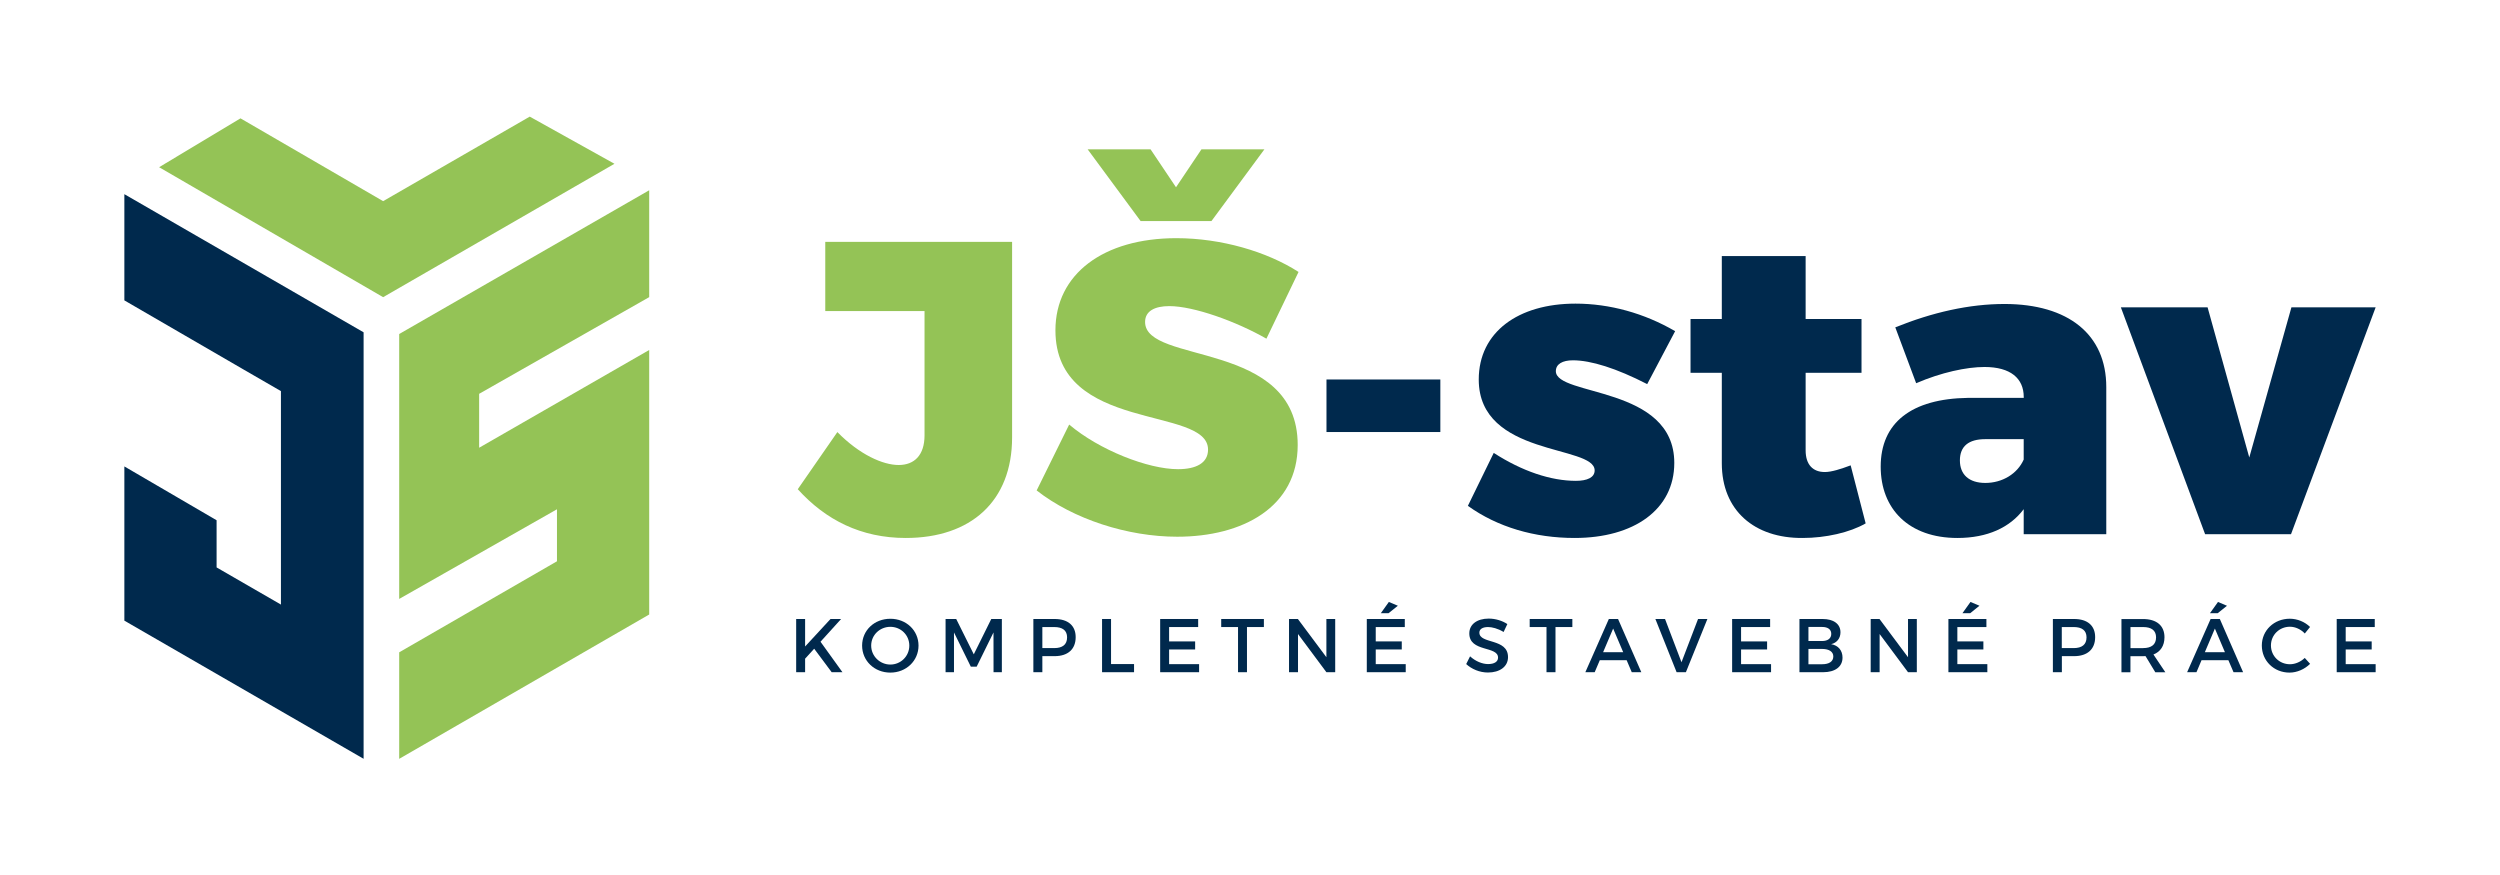
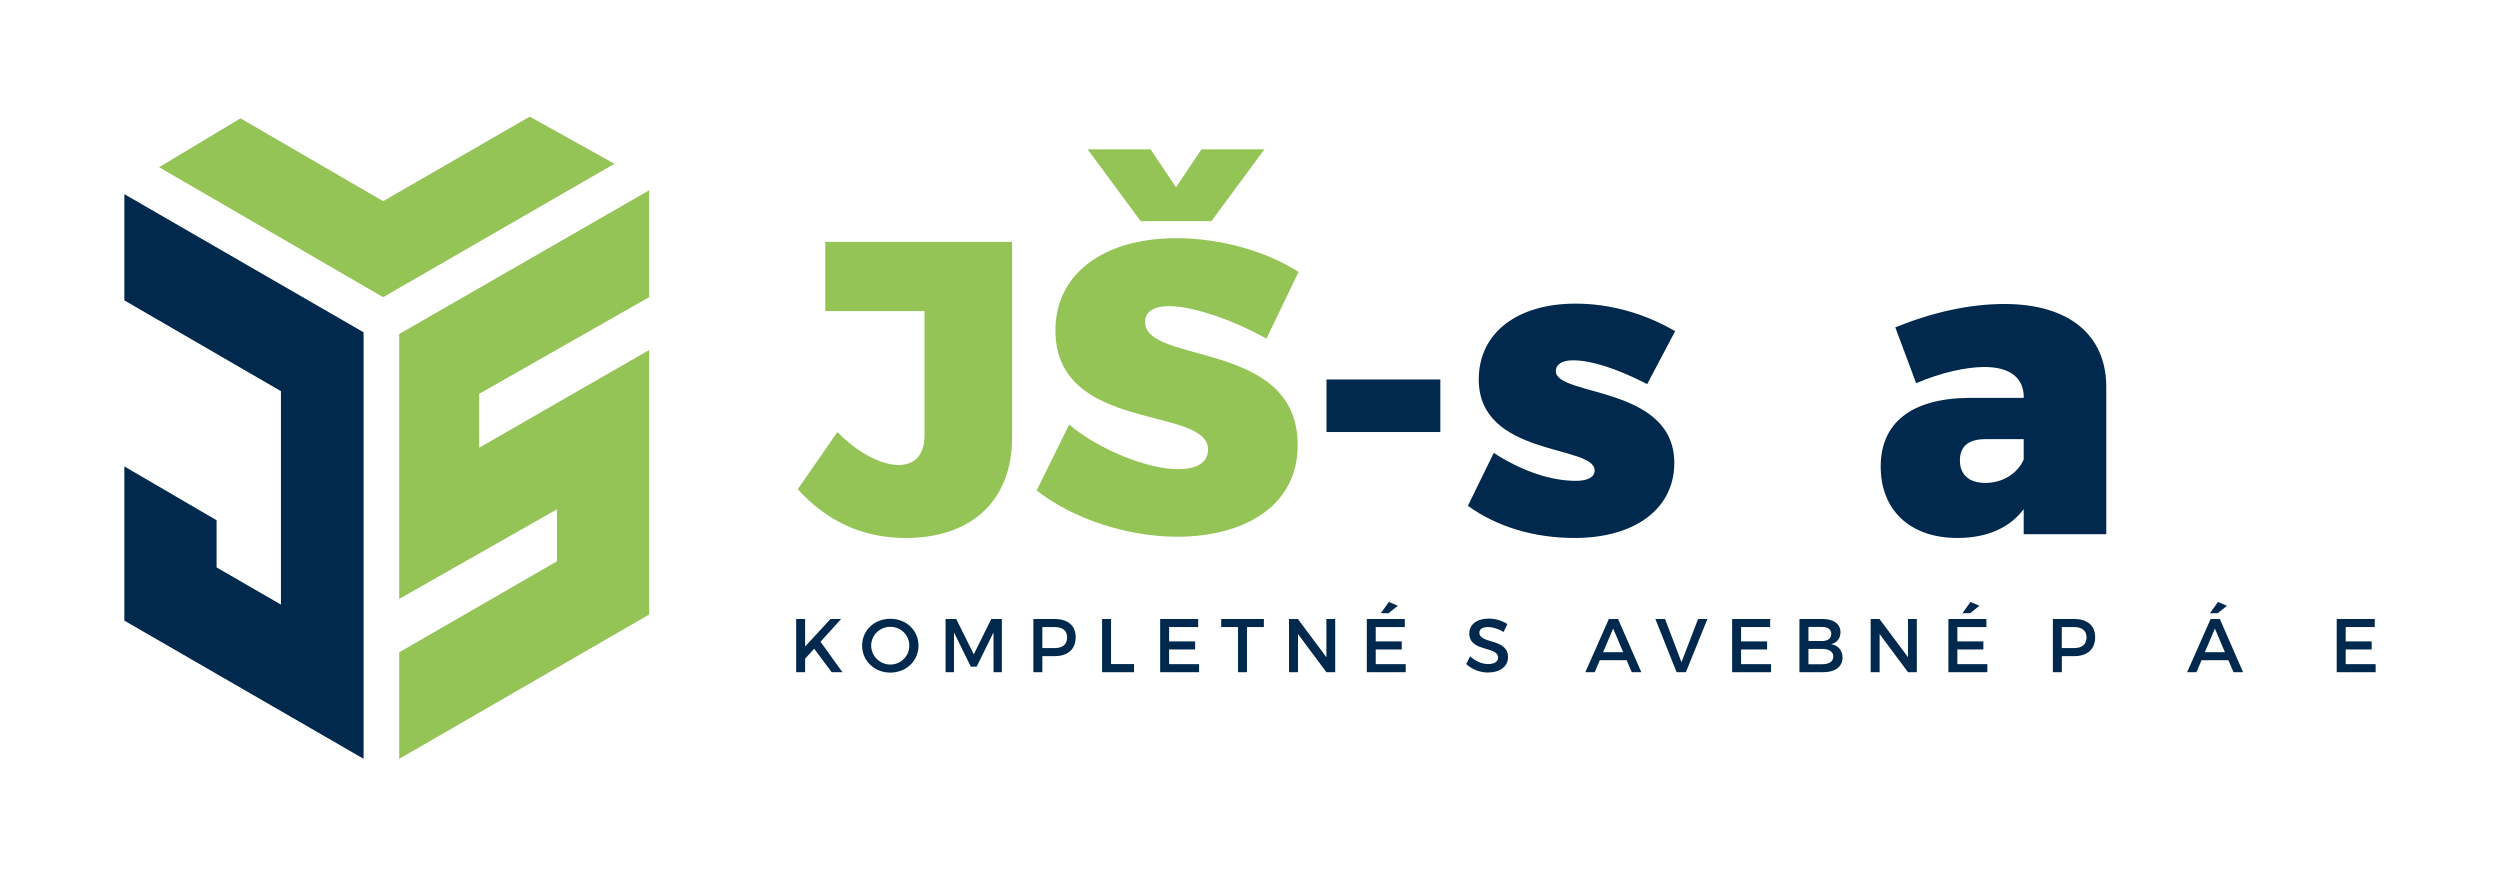
<svg xmlns="http://www.w3.org/2000/svg" xmlns:xlink="http://www.w3.org/1999/xlink" version="1.1" id="Vrstva_1" x="0px" y="0px" viewBox="0 0 561.88 196.76" style="enable-background:new 0 0 561.88 196.76;" xml:space="preserve">
  <style type="text/css">

	.st0{clip-path:url(#SVGID_00000104698012031705801870000013008508778321260194_);fill:#94C356;}

	.st1{clip-path:url(#SVGID_00000104698012031705801870000013008508778321260194_);fill:#00294D;}

</style>
  <g>
    <defs>
      <rect id="SVGID_1_" width="561.88" height="196.76" />
    </defs>
    <clipPath id="SVGID_00000090293678370670339200000009993776009597180349_">
      <use xlink:href="#SVGID_1_" style="overflow:visible;" />
    </clipPath>
    <path style="clip-path:url(#SVGID_00000090293678370670339200000009993776009597180349_);fill:#94C356;" d="M203.57,120.91    c-10.03,0-18-4.03-24.27-10.96l8.9-12.84c4.97,5.06,10.22,7.4,13.78,7.4c3.56,0,5.81-2.25,5.81-6.66V69.92h-22.31V54.36h41.99    v43.96C227.47,112.66,218.19,120.91,203.57,120.91" />
    <path style="clip-path:url(#SVGID_00000090293678370670339200000009993776009597180349_);fill:#94C356;" d="M262.8,68.8    c-3.28,0-5.44,1.12-5.44,3.56c0,9.65,34.3,3.94,34.3,27.65c0,13.97-12.37,20.62-27.08,20.62c-11.15,0-23.34-3.94-31.59-10.4    l7.31-14.81c6.75,5.72,17.71,10.03,24.46,10.03c4.12,0,6.75-1.41,6.75-4.4c0-9.93-34.3-3.65-34.3-26.81    c0-12.65,10.78-20.71,27.18-20.71c10.03,0,20.34,3,27.46,7.59l-7.22,15C277.89,72.26,268.33,68.8,262.8,68.8 M258.59,33.56    l5.72,8.53l5.72-8.53h14.15l-11.9,16.12h-15.93l-11.9-16.12H258.59z" />
    <rect x="298.13" y="85.29" style="clip-path:url(#SVGID_00000090293678370670339200000009993776009597180349_);fill:#00294D;" width="25.59" height="11.81" />
    <path style="clip-path:url(#SVGID_00000090293678370670339200000009993776009597180349_);fill:#00294D;" d="M353.52,80.98    c-2.34,0-3.84,0.84-3.84,2.44c0,5.72,26.62,3.19,26.62,20.62c0,10.5-9.09,16.87-22.4,16.87c-9,0-17.34-2.44-23.99-7.22l5.81-11.9    c6.37,4.12,12.84,6.28,18.46,6.28c2.53,0,4.22-0.75,4.22-2.34c0-5.81-26.05-3-26.05-20.43c0-10.68,8.9-17.06,21.74-17.06    c7.69,0,15.46,2.15,22.4,6.19l-6.28,11.9C363.27,82.76,357.55,80.98,353.52,80.98" />
-     <path style="clip-path:url(#SVGID_00000090293678370670339200000009993776009597180349_);fill:#00294D;" d="M419.31,117.63    c-3.56,2.06-9,3.28-14.15,3.28c-10.87,0.09-18.18-6.19-18.18-16.78V83.79h-7.03V71.7h7.03V57.55h18.84V71.7h12.56v12.09h-12.56    v17.43c0,3.28,1.69,4.87,4.31,4.87c1.5,0,3.56-0.66,5.81-1.5L419.31,117.63z" />
    <path style="clip-path:url(#SVGID_00000090293678370670339200000009993776009597180349_);fill:#00294D;" d="M473.39,86.98v33.08    h-18.56v-5.62c-3.09,4.12-8.15,6.47-14.9,6.47c-10.87,0-17.24-6.47-17.24-16.03c0-9.84,6.84-15.28,19.68-15.46h12.47v-0.19    c0-4.22-3-6.75-8.81-6.75c-4.03,0-9.75,1.22-15.37,3.65l-4.69-12.56c8.34-3.37,16.59-5.25,24.56-5.25    C464.86,68.33,473.39,75.17,473.39,86.98 M454.83,103.29v-4.59h-8.62c-3.75,0-5.72,1.59-5.72,4.78c0,3.19,2.06,5.06,5.72,5.06    C450.05,108.54,453.42,106.47,454.83,103.29" />
-     <polygon style="clip-path:url(#SVGID_00000090293678370670339200000009993776009597180349_);fill:#00294D;" points="496.16,69.08     505.53,102.82 515,69.08 533.93,69.08 514.91,120.06 495.6,120.06 476.67,69.08  " />
    <polygon style="clip-path:url(#SVGID_00000090293678370670339200000009993776009597180349_);fill:#00294D;" points="186.92,151.08     182.99,145.8 180.95,148.04 180.95,151.08 178.94,151.08 178.94,139.12 180.95,139.12 180.95,145.3 186.66,139.12 189.04,139.12     184.41,144.23 189.34,151.08  " />
    <path style="clip-path:url(#SVGID_00000090293678370670339200000009993776009597180349_);fill:#00294D;" d="M206.44,145.1    c0,3.42-2.77,6.07-6.34,6.07c-3.57,0-6.34-2.65-6.34-6.07c0-3.44,2.77-6.03,6.34-6.03C203.67,139.06,206.44,141.68,206.44,145.1     M195.8,145.1c0,2.38,1.97,4.26,4.31,4.26c2.34,0,4.26-1.88,4.26-4.26c0-2.38-1.91-4.22-4.26-4.22    C197.75,140.88,195.8,142.72,195.8,145.1" />
    <polygon style="clip-path:url(#SVGID_00000090293678370670339200000009993776009597180349_);fill:#00294D;" points="214.91,139.12     218.86,147.06 222.79,139.12 225.17,139.12 225.17,151.08 223.3,151.08 223.29,142.14 219.51,149.83 218.19,149.83 214.41,142.14     214.41,151.08 212.52,151.08 212.52,139.12  " />
    <path style="clip-path:url(#SVGID_00000090293678370670339200000009993776009597180349_);fill:#00294D;" d="M241.76,143.2    c0,2.7-1.73,4.27-4.74,4.27h-2.75v3.61h-2.02v-11.96h4.77C240.03,139.12,241.76,140.6,241.76,143.2 M239.83,143.25    c0-1.57-1.04-2.32-2.89-2.32h-2.67v4.73h2.67C238.79,145.66,239.83,144.88,239.83,143.25" />
    <polygon style="clip-path:url(#SVGID_00000090293678370670339200000009993776009597180349_);fill:#00294D;" points="249.71,139.12     249.71,149.25 254.88,149.25 254.88,151.08 247.69,151.08 247.69,139.12  " />
    <polygon style="clip-path:url(#SVGID_00000090293678370670339200000009993776009597180349_);fill:#00294D;" points="269.29,139.12     269.29,140.93 262.76,140.93 262.76,144.16 268.61,144.16 268.61,145.97 262.76,145.97 262.76,149.27 269.5,149.27 269.5,151.08     260.75,151.08 260.75,139.12  " />
    <polygon style="clip-path:url(#SVGID_00000090293678370670339200000009993776009597180349_);fill:#00294D;" points="284.06,139.12     284.06,140.93 280.26,140.93 280.26,151.08 278.25,151.08 278.25,140.93 274.47,140.93 274.47,139.12  " />
    <polygon style="clip-path:url(#SVGID_00000090293678370670339200000009993776009597180349_);fill:#00294D;" points="291.7,139.12     298.11,147.71 298.11,139.12 300.09,139.12 300.09,151.08 298.11,151.08 291.73,142.5 291.73,151.08 289.71,151.08 289.71,139.12      " />
    <path style="clip-path:url(#SVGID_00000090293678370670339200000009993776009597180349_);fill:#00294D;" d="M315.73,139.12v1.81    h-6.53v3.23h5.85v1.81h-5.85v3.3h6.74v1.81h-8.75v-11.96H315.73z M314.17,136.14l-2.09,1.68h-1.74l1.81-2.53L314.17,136.14z" />
    <path style="clip-path:url(#SVGID_00000090293678370670339200000009993776009597180349_);fill:#00294D;" d="M334.44,140.93    c-1.18,0-1.95,0.44-1.95,1.25c0,2.62,6.46,1.21,6.44,5.52c0,2.14-1.88,3.45-4.51,3.45c-1.88,0-3.66-0.77-4.89-1.9l0.87-1.74    c1.23,1.13,2.77,1.74,4.05,1.74c1.4,0,2.24-0.53,2.24-1.45c0-2.67-6.46-1.18-6.46-5.44c0-2.05,1.76-3.33,4.36-3.33    c1.55,0,3.08,0.49,4.19,1.23l-0.84,1.78C336.64,141.25,335.34,140.93,334.44,140.93" />
-     <polygon style="clip-path:url(#SVGID_00000090293678370670339200000009993776009597180349_);fill:#00294D;" points="353.39,139.12     353.39,140.93 349.6,140.93 349.6,151.08 347.58,151.08 347.58,140.93 343.8,140.93 343.8,139.12  " />
    <path style="clip-path:url(#SVGID_00000090293678370670339200000009993776009597180349_);fill:#00294D;" d="M365.59,148.38h-6.03    l-1.15,2.7h-2.1l5.28-11.96h2.07l5.23,11.96h-2.15L365.59,148.38z M364.82,146.59l-2.26-5.32l-2.26,5.32H364.82z" />
    <polygon style="clip-path:url(#SVGID_00000090293678370670339200000009993776009597180349_);fill:#00294D;" points="374.22,139.12     377.92,148.84 381.64,139.12 383.74,139.12 378.91,151.08 376.82,151.08 372.05,139.12  " />
    <polygon style="clip-path:url(#SVGID_00000090293678370670339200000009993776009597180349_);fill:#00294D;" points="397.84,139.12     397.84,140.93 391.31,140.93 391.31,144.16 397.16,144.16 397.16,145.97 391.31,145.97 391.31,149.27 398.05,149.27 398.05,151.08     389.3,151.08 389.3,139.12  " />
    <path style="clip-path:url(#SVGID_00000090293678370670339200000009993776009597180349_);fill:#00294D;" d="M413.65,142.11    c0,1.35-0.8,2.36-2.1,2.67c1.61,0.27,2.56,1.42,2.56,3.02c0,2.05-1.66,3.28-4.36,3.28h-5.32v-11.96h5.2    C412.11,139.12,413.65,140.24,413.65,142.11 M411.58,142.47c0-1.01-0.77-1.56-2.05-1.56h-3.08v3.16h3.08    C410.81,144.07,411.58,143.47,411.58,142.47 M412.04,147.54c0-1.06-0.94-1.69-2.51-1.69h-3.08v3.44h3.08    C411.1,149.29,412.04,148.67,412.04,147.54" />
    <polygon style="clip-path:url(#SVGID_00000090293678370670339200000009993776009597180349_);fill:#00294D;" points="422.42,139.12     428.83,147.71 428.83,139.12 430.81,139.12 430.81,151.08 428.83,151.08 422.45,142.5 422.45,151.08 420.44,151.08 420.44,139.12      " />
    <path style="clip-path:url(#SVGID_00000090293678370670339200000009993776009597180349_);fill:#00294D;" d="M446.45,139.12v1.81    h-6.53v3.23h5.85v1.81h-5.85v3.3h6.74v1.81h-8.75v-11.96H446.45z M444.89,136.14l-2.09,1.68h-1.74l1.81-2.53L444.89,136.14z" />
    <path style="clip-path:url(#SVGID_00000090293678370670339200000009993776009597180349_);fill:#00294D;" d="M470.89,143.2    c0,2.7-1.73,4.27-4.73,4.27h-2.75v3.61h-2.02v-11.96h4.77C469.16,139.12,470.89,140.6,470.89,143.2 M468.95,143.25    c0-1.57-1.04-2.32-2.89-2.32h-2.67v4.73h2.67C467.91,145.66,468.95,144.88,468.95,143.25" />
-     <path style="clip-path:url(#SVGID_00000090293678370670339200000009993776009597180349_);fill:#00294D;" d="M484.4,151.08    l-2.19-3.62c-0.17,0.02-0.36,0.02-0.55,0.02h-2.84v3.61h-2.02v-11.96h4.85c3.06,0,4.82,1.49,4.82,4.09c0,1.91-0.89,3.26-2.48,3.88    l2.68,4H484.4z M481.67,145.66c1.85,0,2.91-0.79,2.91-2.41c0-1.57-1.06-2.32-2.91-2.32h-2.84v4.74H481.67z" />
    <path style="clip-path:url(#SVGID_00000090293678370670339200000009993776009597180349_);fill:#00294D;" d="M500.83,148.38h-6.03    l-1.14,2.7h-2.1l5.28-11.96h2.07l5.23,11.96h-2.15L500.83,148.38z M500.06,146.59l-2.26-5.32l-2.26,5.32H500.06z M498.43,137.82    h-1.74l1.81-2.53l2.02,0.86L498.43,137.82z" />
-     <path style="clip-path:url(#SVGID_00000090293678370670339200000009993776009597180349_);fill:#00294D;" d="M514.67,140.86    c-2.39,0-4.27,1.85-4.27,4.21c0,2.36,1.88,4.22,4.27,4.22c1.2,0,2.43-0.55,3.33-1.42l1.2,1.33c-1.21,1.2-2.94,1.97-4.63,1.97    c-3.5,0-6.22-2.65-6.22-6.09c0-3.4,2.75-6.02,6.29-6.02c1.69,0,3.38,0.7,4.55,1.85l-1.18,1.47    C517.13,141.44,515.88,140.86,514.67,140.86" />
    <polygon style="clip-path:url(#SVGID_00000090293678370670339200000009993776009597180349_);fill:#00294D;" points="533.73,139.12     533.73,140.93 527.2,140.93 527.2,144.16 533.04,144.16 533.04,145.97 527.2,145.97 527.2,149.27 533.93,149.27 533.93,151.08     525.18,151.08 525.18,139.12  " />
    <polygon style="clip-path:url(#SVGID_00000090293678370670339200000009993776009597180349_);fill:#94C356;" points="107.69,88.51     145.91,66.78 145.91,42.76 89.72,75.07 89.72,75.2 89.72,134.61 125.18,114.46 125.18,126.15 89.72,146.61 89.72,170.55     145.91,138.11 145.91,78.66 107.69,100.63 107.69,88.75  " />
    <polygon style="clip-path:url(#SVGID_00000090293678370670339200000009993776009597180349_);fill:#94C356;" points="86.11,45.21     54.05,26.6 35.76,37.58 86.11,66.79 138.1,36.81 119.06,26.21  " />
    <polygon style="clip-path:url(#SVGID_00000090293678370670339200000009993776009597180349_);fill:#00294D;" points="27.95,43.64     27.95,67.51 54.83,83.1 54.83,83.1 63.14,87.9 63.14,98.69 63.14,122.01 63.14,135.88 48.68,127.53 48.68,116.93 27.95,104.83     27.95,139.49 81.72,170.54 81.72,148.27 81.72,147.55 81.72,145.67 81.72,133.91 81.72,109.34 81.72,98.63 81.72,90 81.72,76.66     81.72,74.69  " />
  </g>
</svg>